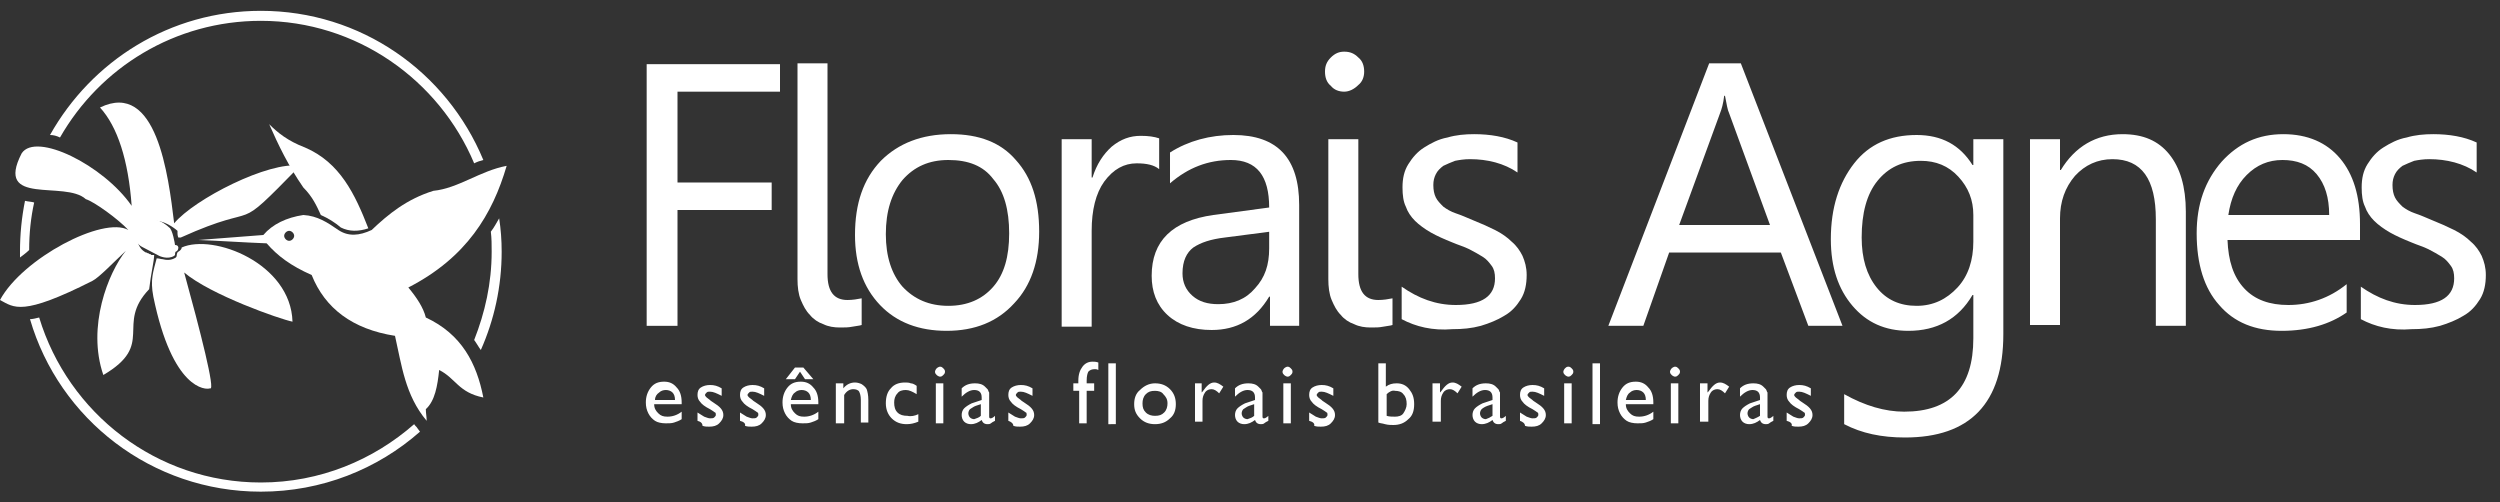
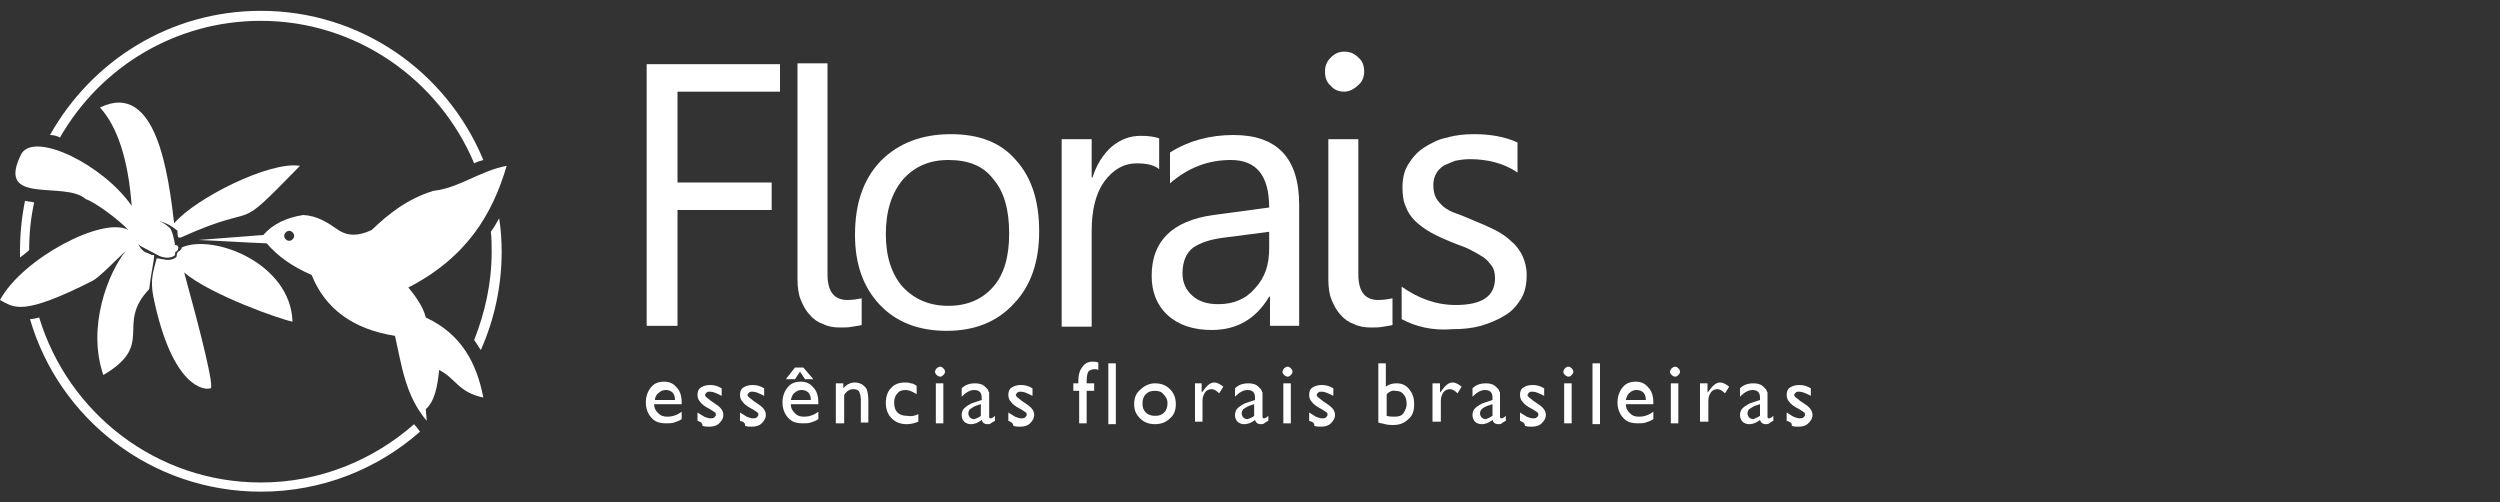
<svg xmlns="http://www.w3.org/2000/svg" version="1.1" id="Camada_1" x="0px" y="0px" viewBox="0 0 300 60.3" style="enable-background:new 0 0 300 60.3;" xml:space="preserve">
  <rect x="0" y="0" width="300" height="60.3" fill="#333333" stroke="none" />
  <style type="text/css"> .st0{fill:#FFFFFF;} .st1{fill-rule:evenodd;clip-rule:evenodd;fill:#FFFFFF;} </style>
  <g>
    <g>
      <path class="st0" d="M3,24.1c-0.4,2-0.6,4-0.6,6.1c0,0.2,0,0.5,0,0.7c0.4-0.3,0.8-0.6,1.1-0.9c0-2,0.2-3.9,0.6-5.7 C3.8,24.2,3.4,24.2,3,24.1z" />
      <path class="st0" d="M7.2,16.5c4.8-8.4,13.8-14,24.1-14c11.5,0,21.4,7.1,25.6,17.1c0.4-0.2,0.7-0.3,1.1-0.4 C53.6,8.6,43.3,1.3,31.3,1.3C20.4,1.3,11,7.3,6,16.2C6.4,16.2,6.8,16.3,7.2,16.5z" />
      <path class="st0" d="M58.9,27.8c0.1,0.8,0.1,1.6,0.1,2.4c0,3.8-0.8,7.3-2.1,10.6c0.3,0.4,0.5,0.8,0.8,1.2 c1.6-3.6,2.5-7.6,2.5-11.8c0-1.4-0.1-2.7-0.3-4C59.6,26.7,59.3,27.3,58.9,27.8z" />
      <path class="st0" d="M50.1,51.4c-0.1-0.2-0.3-0.3-0.4-0.5c-4.9,4.3-11.3,7-18.4,7c-12.5,0-23.1-8.3-26.6-19.8 c-0.4,0.1-0.8,0.2-1.1,0.2c3.5,12,14.6,20.7,27.7,20.7c7.3,0,14-2.7,19.1-7.2L50.1,51.4z" />
    </g>
    <polygon class="st0" points="93.6,11 81.3,11 81.3,21.9 92.6,21.9 92.6,25.2 81.3,25.2 81.3,39.1 77.6,39.1 77.6,7.7 93.6,7.7 " />
    <path class="st0" d="M99.3,32.9c0,2.1,0.8,3.1,2.4,3.1c0.6,0,1.2-0.1,1.7-0.2V39c-0.3,0.1-0.6,0.1-1.1,0.2 c-0.5,0.1-0.9,0.1-1.5,0.1c-0.7,0-1.4-0.1-2-0.4c-0.6-0.2-1.2-0.6-1.6-1.1c-0.5-0.5-0.8-1.1-1.1-1.8c-0.3-0.7-0.4-1.6-0.4-2.5V7.6 h3.6V32.9z" />
    <path class="st0" d="M113.6,39.7c-3.3,0-6-1-8-3.1c-2-2.1-3-4.9-3-8.4c0-3.8,1-6.7,3.1-8.9c2.1-2.1,4.9-3.2,8.4-3.2 c3.4,0,6,1,7.8,3.1c1.9,2.1,2.8,4.9,2.8,8.6c0,3.6-1,6.5-3,8.6C119.7,38.6,117,39.7,113.6,39.7L113.6,39.7z M113.8,19.2 c-2.3,0-4.1,0.8-5.5,2.4c-1.3,1.6-2,3.7-2,6.5c0,2.7,0.7,4.8,2,6.3c1.4,1.5,3.2,2.3,5.5,2.3c2.3,0,4.1-0.8,5.4-2.3 c1.3-1.5,1.9-3.6,1.9-6.4c0-2.8-0.6-5-1.9-6.5C118,19.9,116.2,19.2,113.8,19.2z" />
    <path class="st0" d="M139.1,20.3c-0.6-0.5-1.5-0.7-2.7-0.7c-1.5,0-2.8,0.7-3.9,2.2c-1,1.4-1.5,3.4-1.5,5.9v11.5h-3.6V16.7h3.6v4.6 h0.1c0.5-1.6,1.3-2.8,2.3-3.7c1.1-0.9,2.2-1.3,3.5-1.3c0.9,0,1.6,0.1,2.2,0.3V20.3z" />
    <path class="st0" d="M156,39.1h-3.6v-3.5h-0.1c-1.6,2.7-3.9,4-6.9,4c-2.2,0-4-0.6-5.3-1.8c-1.3-1.2-1.9-2.8-1.9-4.7 c0-4.2,2.5-6.6,7.4-7.3l6.7-0.9c0-3.8-1.5-5.7-4.6-5.7c-2.7,0-5.1,0.9-7.3,2.8v-3.7c2.2-1.4,4.8-2.1,7.6-2.1c5.3,0,7.9,2.8,7.9,8.4 V39.1L156,39.1z M152.4,27.8l-5.4,0.7c-1.7,0.2-2.9,0.6-3.8,1.2c-0.8,0.6-1.3,1.6-1.3,3.1c0,1.1,0.4,2,1.2,2.7c0.8,0.7,1.8,1,3.1,1 c1.8,0,3.3-0.6,4.4-1.9c1.2-1.3,1.7-2.8,1.7-4.8V27.8z" />
    <path class="st0" d="M161.3,11c-0.6,0-1.2-0.2-1.6-0.7c-0.5-0.4-0.7-1-0.7-1.7c0-0.7,0.2-1.2,0.7-1.7c0.5-0.5,1-0.7,1.6-0.7 c0.7,0,1.2,0.2,1.7,0.7c0.5,0.4,0.7,1,0.7,1.7c0,0.6-0.2,1.2-0.7,1.6C162.5,10.7,161.9,11,161.3,11L161.3,11z M163,32.9 c0,2.1,0.8,3.1,2.4,3.1c0.6,0,1.2-0.1,1.7-0.2V39c-0.3,0.1-0.6,0.1-1.1,0.2c-0.5,0.1-0.9,0.1-1.5,0.1c-0.7,0-1.4-0.1-2-0.4 c-0.6-0.2-1.2-0.6-1.6-1.1c-0.5-0.5-0.8-1.1-1.1-1.8c-0.3-0.7-0.4-1.6-0.4-2.5V16.7h3.6V32.9z" />
    <path class="st0" d="M168.2,38.3v-3.9c2,1.4,4.1,2.2,6.5,2.2c3.2,0,4.7-1.1,4.7-3.2c0-0.6-0.1-1.1-0.4-1.5 c-0.3-0.4-0.6-0.8-1.1-1.1c-0.5-0.3-1-0.6-1.6-0.9c-0.6-0.3-1.3-0.5-2-0.8c-1-0.4-1.9-0.8-2.6-1.2c-0.7-0.4-1.4-0.9-1.9-1.4 c-0.5-0.5-0.9-1.1-1.1-1.7c-0.3-0.6-0.4-1.4-0.4-2.3c0-1.1,0.2-2,0.7-2.8c0.5-0.8,1.1-1.5,1.9-2c0.8-0.5,1.7-1,2.8-1.2 c1-0.3,2.1-0.4,3.2-0.4c1.9,0,3.7,0.3,5.2,1v3.6c-1.6-1.1-3.6-1.6-5.7-1.6c-0.7,0-1.3,0.1-1.8,0.2c-0.5,0.2-1,0.4-1.4,0.6 c-0.4,0.3-0.7,0.6-0.9,1c-0.2,0.4-0.3,0.8-0.3,1.3c0,0.6,0.1,1.1,0.3,1.5c0.2,0.4,0.5,0.7,0.9,1.1c0.4,0.3,0.9,0.6,1.5,0.8 c0.6,0.2,1.3,0.5,2,0.8c1,0.4,1.9,0.8,2.7,1.2c0.8,0.4,1.5,0.9,2,1.4c0.6,0.5,1,1.1,1.3,1.7c0.3,0.7,0.5,1.4,0.5,2.3 c0,1.1-0.2,2.1-0.7,2.9c-0.5,0.8-1.1,1.5-2,2c-0.8,0.5-1.8,0.9-2.8,1.2c-1.1,0.3-2.2,0.4-3.4,0.4C171.9,39.7,169.9,39.2,168.2,38.3 z" />
-     <path class="st0" d="M221.1,39.1H217l-3.3-8.8h-13.4l-3.1,8.8H193l12.1-31.5h3.8L221.1,39.1L221.1,39.1z M212.4,27l-4.9-13.4 c-0.2-0.4-0.3-1.1-0.5-2.1h-0.1c-0.1,0.9-0.3,1.6-0.5,2.1L201.5,27H212.4L212.4,27z M240.4,40.1V16.7h-3.6v3.1h-0.1 c-1.5-2.4-3.7-3.6-6.7-3.6c-3.2,0-5.7,1.1-7.5,3.4c-1.8,2.3-2.8,5.3-2.8,9.1c0,3.4,0.9,6,2.6,8c1.7,2,3.9,3,6.7,3 c3.4,0,6-1.4,7.7-4.3h0.1v5.2c0,5.9-2.8,8.8-8.3,8.8c-2.3,0-4.7-0.7-7.2-2.1v3.6c2.1,1.1,4.5,1.6,7.3,1.6 C236.4,52.5,240.4,48.4,240.4,40.1L240.4,40.1z M236.8,29c0,2.2-0.6,4.1-1.9,5.5c-1.3,1.4-2.9,2.2-4.9,2.2c-2,0-3.6-0.7-4.8-2.2 c-1.2-1.5-1.8-3.5-1.8-6c0-2.9,0.6-5.2,1.9-6.8c1.3-1.6,3-2.4,5.2-2.4c1.8,0,3.3,0.6,4.5,1.9c1.2,1.3,1.8,2.8,1.8,4.6V29L236.8,29z M262.3,39.1h-3.6V26.3c0-4.8-1.7-7.2-5.2-7.2c-1.8,0-3.3,0.7-4.5,2c-1.2,1.4-1.8,3.1-1.8,5.1v12.8h-3.6V16.7h3.6v3.7h0.1 c1.7-2.8,4.2-4.3,7.4-4.3c2.5,0,4.3,0.8,5.6,2.4c1.3,1.6,2,3.9,2,6.9V39.1L262.3,39.1z M283.2,28.8h-15.9c0.1,2.5,0.7,4.4,2,5.8 c1.3,1.4,3.1,2,5.3,2c2.5,0,4.9-0.8,7-2.5v3.4c-2,1.4-4.6,2.2-7.8,2.2c-3.2,0-5.7-1-7.5-3.1c-1.8-2-2.7-4.9-2.7-8.6 c0-3.5,1-6.3,3-8.6c2-2.2,4.4-3.3,7.4-3.3c2.9,0,5.2,1,6.8,2.9c1.6,1.9,2.4,4.5,2.4,7.9V28.8L283.2,28.8z M279.5,25.8 c0-2.1-0.5-3.7-1.5-4.9c-1-1.2-2.4-1.7-4.1-1.7c-1.7,0-3.1,0.6-4.3,1.8c-1.2,1.2-1.9,2.8-2.2,4.8H279.5L279.5,25.8z M283.3,38.3 v-3.9c2,1.4,4.1,2.2,6.5,2.2c3.2,0,4.7-1.1,4.7-3.2c0-0.6-0.1-1.1-0.4-1.5c-0.3-0.4-0.6-0.8-1.1-1.1c-0.5-0.3-1-0.6-1.6-0.9 c-0.6-0.3-1.3-0.5-2-0.8c-1-0.4-1.9-0.8-2.6-1.2c-0.7-0.4-1.4-0.9-1.9-1.4c-0.5-0.5-0.9-1.1-1.1-1.7c-0.3-0.6-0.4-1.4-0.4-2.3 c0-1.1,0.2-2,0.7-2.8c0.5-0.8,1.1-1.5,1.9-2c0.8-0.5,1.7-1,2.8-1.2c1-0.3,2.1-0.4,3.2-0.4c1.9,0,3.7,0.3,5.2,1v3.6 c-1.6-1.1-3.6-1.6-5.7-1.6c-0.7,0-1.3,0.1-1.8,0.2c-0.5,0.2-1,0.4-1.4,0.6c-0.4,0.3-0.7,0.6-0.9,1c-0.2,0.4-0.3,0.8-0.3,1.3 c0,0.6,0.1,1.1,0.3,1.5c0.2,0.4,0.5,0.7,0.9,1.1c0.4,0.3,0.9,0.6,1.5,0.8c0.6,0.2,1.3,0.5,2,0.8c1,0.4,1.9,0.8,2.7,1.2 c0.8,0.4,1.5,0.9,2,1.4c0.6,0.5,1,1.1,1.3,1.7c0.3,0.7,0.5,1.4,0.5,2.3c0,1.1-0.2,2.1-0.7,2.9c-0.5,0.8-1.1,1.5-2,2 c-0.8,0.5-1.8,0.9-2.8,1.2c-1.1,0.3-2.2,0.4-3.4,0.4C287,39.7,285,39.2,283.3,38.3z" />
    <path class="st0" d="M81.9,48.5h-3.4c0,0.5,0.2,0.8,0.5,1.1c0.3,0.3,0.6,0.4,1.1,0.4c0.6,0,1.2-0.2,1.7-0.6v0.9 c-0.3,0.2-0.6,0.3-0.9,0.4c-0.3,0.1-0.6,0.1-1,0.1c-0.5,0-1-0.1-1.3-0.3c-0.3-0.2-0.6-0.5-0.8-0.9c-0.2-0.4-0.3-0.8-0.3-1.3 c0-0.7,0.2-1.3,0.6-1.8c0.4-0.5,0.9-0.7,1.6-0.7c0.6,0,1.1,0.2,1.5,0.7c0.4,0.4,0.6,1,0.6,1.8V48.5L81.9,48.5z M78.6,48H81 c0-0.4-0.1-0.7-0.3-0.9c-0.2-0.2-0.5-0.3-0.8-0.3c-0.3,0-0.6,0.1-0.8,0.3C78.8,47.3,78.6,47.6,78.6,48L78.6,48z M83.7,50.5v-1 c0.3,0.2,0.5,0.3,0.8,0.5c0.3,0.1,0.5,0.2,0.7,0.2c0.2,0,0.4,0,0.5-0.1c0.1-0.1,0.2-0.2,0.2-0.3c0-0.1,0-0.3-0.1-0.3 c-0.1-0.1-0.3-0.2-0.6-0.4c-0.6-0.3-1-0.6-1.2-0.9c-0.2-0.2-0.3-0.5-0.3-0.8c0-0.4,0.1-0.7,0.4-0.9c0.3-0.2,0.7-0.3,1.1-0.3 c0.5,0,0.9,0.1,1.4,0.4v0.9c-0.6-0.3-1-0.5-1.4-0.5c-0.2,0-0.3,0-0.4,0.1c-0.1,0.1-0.2,0.2-0.2,0.3c0,0.1,0.1,0.2,0.2,0.3 c0.1,0.1,0.3,0.2,0.5,0.4l0.3,0.2c0.8,0.5,1.2,0.9,1.2,1.5c0,0.4-0.2,0.7-0.5,1c-0.3,0.3-0.7,0.4-1.2,0.4c-0.3,0-0.5,0-0.8-0.1 C84.3,50.8,84.1,50.6,83.7,50.5L83.7,50.5z M88.8,50.5v-1c0.3,0.2,0.5,0.3,0.8,0.5c0.3,0.1,0.5,0.2,0.7,0.2c0.2,0,0.4,0,0.5-0.1 c0.1-0.1,0.2-0.2,0.2-0.3c0-0.1,0-0.3-0.1-0.3c-0.1-0.1-0.3-0.2-0.6-0.4c-0.6-0.3-1-0.6-1.2-0.9c-0.2-0.2-0.3-0.5-0.3-0.8 c0-0.4,0.1-0.7,0.4-0.9c0.3-0.2,0.7-0.3,1.1-0.3c0.5,0,0.9,0.1,1.4,0.4v0.9c-0.6-0.3-1-0.5-1.4-0.5c-0.2,0-0.3,0-0.4,0.1 c-0.1,0.1-0.2,0.2-0.2,0.3c0,0.1,0.1,0.2,0.2,0.3c0.1,0.1,0.3,0.2,0.5,0.4l0.3,0.2c0.8,0.5,1.2,0.9,1.2,1.5c0,0.4-0.2,0.7-0.5,1 c-0.3,0.3-0.7,0.4-1.2,0.4c-0.3,0-0.5,0-0.8-0.1C89.5,50.8,89.2,50.6,88.8,50.5L88.8,50.5z M98.3,48.5h-3.4c0,0.5,0.2,0.8,0.5,1.1 c0.3,0.3,0.6,0.4,1.1,0.4c0.6,0,1.2-0.2,1.7-0.6v0.9c-0.3,0.2-0.6,0.3-0.9,0.4c-0.3,0.1-0.6,0.1-1,0.1c-0.5,0-1-0.1-1.3-0.3 c-0.3-0.2-0.6-0.5-0.8-0.9c-0.2-0.4-0.3-0.8-0.3-1.3c0-0.7,0.2-1.3,0.6-1.8c0.4-0.5,0.9-0.7,1.6-0.7c0.6,0,1.1,0.2,1.5,0.7 c0.4,0.4,0.6,1,0.6,1.8V48.5L98.3,48.5z M94.9,48h2.4c0-0.4-0.1-0.7-0.3-0.9c-0.2-0.2-0.5-0.3-0.8-0.3s-0.6,0.1-0.8,0.3 C95.1,47.3,95,47.6,94.9,48L94.9,48z M96.6,45.5l-0.6-0.9l-0.6,0.9h-1.1l1.1-1.4h1l1.2,1.4H96.6L96.6,45.5z M101.2,46v0.6 c0.4-0.5,0.9-0.7,1.4-0.7c0.3,0,0.6,0.1,0.8,0.2c0.3,0.2,0.5,0.4,0.6,0.6c0.1,0.3,0.2,0.7,0.2,1.3v2.7h-0.9v-2.7 c0-0.5-0.1-0.8-0.2-1c-0.1-0.2-0.4-0.3-0.7-0.3c-0.4,0-0.8,0.2-1.1,0.7v3.4h-1V46H101.2L101.2,46z M110.2,49.7v0.9 c-0.5,0.2-0.9,0.3-1.4,0.3c-0.7,0-1.3-0.2-1.8-0.7c-0.4-0.4-0.7-1-0.7-1.8c0-0.8,0.2-1.4,0.6-1.8c0.4-0.5,1-0.7,1.7-0.7 c0.2,0,0.5,0,0.7,0.1c0.2,0,0.4,0.1,0.7,0.3v1c-0.5-0.3-0.9-0.5-1.3-0.5c-0.4,0-0.8,0.1-1,0.4c-0.3,0.3-0.4,0.7-0.4,1.1 c0,0.5,0.1,0.9,0.4,1.2c0.3,0.3,0.7,0.4,1.2,0.4C109.3,50,109.8,49.9,110.2,49.7L110.2,49.7z M112.8,44c0.2,0,0.3,0.1,0.4,0.2 c0.1,0.1,0.2,0.2,0.2,0.4c0,0.2-0.1,0.3-0.2,0.4c-0.1,0.1-0.2,0.2-0.4,0.2c-0.1,0-0.3-0.1-0.4-0.2c-0.1-0.1-0.2-0.2-0.2-0.4 c0-0.1,0.1-0.3,0.2-0.4C112.5,44.1,112.7,44,112.8,44L112.8,44z M112.3,46h0.9v4.8h-0.9V46L112.3,46z M118.7,48v2 c0,0.2,0.1,0.2,0.2,0.2c0.1,0,0.3-0.1,0.5-0.3v0.6c-0.2,0.1-0.4,0.2-0.5,0.3c-0.1,0.1-0.3,0.1-0.4,0.1c-0.4,0-0.6-0.2-0.7-0.5 c-0.4,0.3-0.8,0.5-1.3,0.5c-0.3,0-0.6-0.1-0.8-0.3c-0.2-0.2-0.3-0.5-0.3-0.8c0-0.3,0.1-0.6,0.3-0.8c0.2-0.2,0.5-0.4,0.9-0.6 l1.2-0.4v-0.3c0-0.6-0.3-0.9-0.9-0.9c-0.5,0-1,0.3-1.5,0.8v-1c0.4-0.4,0.9-0.6,1.6-0.6c0.5,0,0.9,0.1,1.2,0.4 c0.1,0.1,0.2,0.2,0.3,0.3c0.1,0.1,0.1,0.3,0.2,0.4C118.7,47.3,118.7,47.5,118.7,48L118.7,48z M117.7,49.9v-1.4l-0.6,0.2 c-0.3,0.1-0.5,0.3-0.7,0.4c-0.1,0.1-0.2,0.3-0.2,0.5c0,0.2,0.1,0.4,0.2,0.5c0.1,0.1,0.3,0.2,0.5,0.2 C117.2,50.2,117.5,50.1,117.7,49.9L117.7,49.9z M121,50.5v-1c0.3,0.2,0.5,0.3,0.8,0.5c0.3,0.1,0.5,0.2,0.7,0.2c0.2,0,0.4,0,0.5-0.1 c0.1-0.1,0.2-0.2,0.2-0.3c0-0.1,0-0.3-0.1-0.3c-0.1-0.1-0.3-0.2-0.6-0.4c-0.6-0.3-1-0.6-1.2-0.9c-0.2-0.2-0.3-0.5-0.3-0.8 c0-0.4,0.1-0.7,0.4-0.9c0.3-0.2,0.7-0.3,1.1-0.3c0.5,0,0.9,0.1,1.4,0.4v0.9c-0.6-0.3-1-0.5-1.4-0.5c-0.2,0-0.3,0-0.4,0.1 c-0.1,0.1-0.2,0.2-0.2,0.3c0,0.1,0.1,0.2,0.2,0.3c0.1,0.1,0.3,0.2,0.5,0.4l0.3,0.2c0.8,0.5,1.2,0.9,1.2,1.5c0,0.4-0.2,0.7-0.5,1 c-0.3,0.3-0.7,0.4-1.2,0.4c-0.3,0-0.5,0-0.8-0.1C121.6,50.8,121.3,50.6,121,50.5L121,50.5z M129.4,46v-0.3c0-0.8,0.2-1.3,0.5-1.7 c0.3-0.4,0.7-0.6,1.2-0.6c0.2,0,0.4,0,0.7,0.1v0.9c-0.2-0.1-0.3-0.1-0.4-0.1c-0.4,0-0.6,0.1-0.8,0.3c-0.1,0.2-0.2,0.5-0.2,1.1V46 h0.9v0.9h-0.9v3.9h-0.9v-3.9h-0.7V46H129.4L129.4,46z M133,43.6h0.9v7.3H133V43.6L133,43.6z M138.6,46c0.7,0,1.3,0.2,1.8,0.7 c0.5,0.5,0.7,1.1,0.7,1.8c0,0.7-0.2,1.3-0.7,1.7c-0.5,0.5-1.1,0.7-1.8,0.7c-0.7,0-1.3-0.2-1.8-0.7c-0.5-0.5-0.7-1-0.7-1.7 c0-0.7,0.2-1.3,0.7-1.7C137.3,46.3,137.9,46,138.6,46L138.6,46z M138.6,46.9c-0.5,0-0.8,0.1-1.1,0.4c-0.3,0.3-0.4,0.7-0.4,1.1 c0,0.5,0.1,0.8,0.4,1.1c0.3,0.3,0.7,0.4,1.1,0.4c0.5,0,0.8-0.1,1.1-0.4c0.3-0.3,0.4-0.7,0.4-1.1c0-0.5-0.2-0.8-0.5-1.1 C139.4,47,139,46.9,138.6,46.9L138.6,46.9z M144.2,46v1.1l0.1-0.1c0.5-0.7,0.9-1.1,1.4-1.1c0.4,0,0.7,0.2,1.1,0.5l-0.5,0.8 c-0.3-0.3-0.6-0.5-0.9-0.5c-0.3,0-0.6,0.1-0.8,0.4c-0.2,0.3-0.3,0.6-0.3,1v2.5h-0.9V46H144.2L144.2,46z M151.5,48v2 c0,0.2,0.1,0.2,0.2,0.2c0.1,0,0.3-0.1,0.5-0.3v0.6c-0.2,0.1-0.4,0.2-0.5,0.3c-0.1,0.1-0.3,0.1-0.4,0.1c-0.4,0-0.6-0.2-0.7-0.5 c-0.4,0.3-0.8,0.5-1.3,0.5c-0.3,0-0.6-0.1-0.8-0.3c-0.2-0.2-0.3-0.5-0.3-0.8c0-0.3,0.1-0.6,0.3-0.8c0.2-0.2,0.5-0.4,0.9-0.6 l1.2-0.4v-0.3c0-0.6-0.3-0.9-0.9-0.9c-0.5,0-1,0.3-1.5,0.8v-1c0.4-0.4,0.9-0.6,1.6-0.6c0.5,0,0.9,0.1,1.2,0.4 c0.1,0.1,0.2,0.2,0.3,0.3c0.1,0.1,0.1,0.3,0.2,0.4C151.5,47.3,151.5,47.5,151.5,48L151.5,48z M150.5,49.9v-1.4l-0.6,0.2 c-0.3,0.1-0.5,0.3-0.7,0.4c-0.1,0.1-0.2,0.3-0.2,0.5c0,0.2,0.1,0.4,0.2,0.5c0.1,0.1,0.3,0.2,0.5,0.2 C150,50.2,150.3,50.1,150.5,49.9L150.5,49.9z M154.5,44c0.2,0,0.3,0.1,0.4,0.2c0.1,0.1,0.2,0.2,0.2,0.4c0,0.2-0.1,0.3-0.2,0.4 c-0.1,0.1-0.2,0.2-0.4,0.2c-0.1,0-0.3-0.1-0.4-0.2c-0.1-0.1-0.2-0.2-0.2-0.4c0-0.1,0.1-0.3,0.2-0.4C154.2,44.1,154.4,44,154.5,44 L154.5,44z M154,46h0.9v4.8H154V46L154,46z M157.1,50.5v-1c0.3,0.2,0.5,0.3,0.8,0.5c0.3,0.1,0.5,0.2,0.7,0.2c0.2,0,0.4,0,0.5-0.1 c0.1-0.1,0.2-0.2,0.2-0.3c0-0.1,0-0.3-0.1-0.3c-0.1-0.1-0.3-0.2-0.6-0.4c-0.6-0.3-1-0.6-1.2-0.9c-0.2-0.2-0.3-0.5-0.3-0.8 c0-0.4,0.1-0.7,0.4-0.9c0.3-0.2,0.7-0.3,1.1-0.3c0.5,0,0.9,0.1,1.4,0.4v0.9c-0.6-0.3-1-0.5-1.4-0.5c-0.2,0-0.3,0-0.4,0.1 c-0.1,0.1-0.2,0.2-0.2,0.3c0,0.1,0.1,0.2,0.2,0.3c0.1,0.1,0.3,0.2,0.5,0.4l0.3,0.2c0.8,0.5,1.2,0.9,1.2,1.5c0,0.4-0.2,0.7-0.5,1 c-0.3,0.3-0.7,0.4-1.2,0.4c-0.3,0-0.5,0-0.8-0.1C157.8,50.8,157.5,50.6,157.1,50.5L157.1,50.5z M165.4,43.6h0.9v2.8 c0.4-0.3,0.8-0.4,1.3-0.4c0.6,0,1.1,0.2,1.5,0.7c0.4,0.5,0.6,1,0.6,1.8c0,0.8-0.2,1.4-0.7,1.8c-0.5,0.5-1.1,0.7-1.8,0.7 c-0.3,0-0.6,0-1-0.1c-0.3-0.1-0.6-0.1-0.8-0.2V43.6L165.4,43.6z M166.4,47.3v2.6c0.3,0.1,0.7,0.1,1,0.1c0.4,0,0.8-0.1,1-0.4 s0.4-0.7,0.4-1.1c0-0.5-0.1-0.9-0.4-1.2c-0.2-0.3-0.6-0.4-1-0.4C167.1,46.8,166.7,47,166.4,47.3L166.4,47.3z M172.8,46v1.1l0.1-0.1 c0.5-0.7,0.9-1.1,1.4-1.1c0.4,0,0.7,0.2,1.1,0.5l-0.5,0.8c-0.3-0.3-0.6-0.5-0.9-0.5c-0.3,0-0.6,0.1-0.8,0.4c-0.2,0.3-0.3,0.6-0.3,1 v2.5h-1V46H172.8L172.8,46z M180,48v2c0,0.2,0.1,0.2,0.2,0.2c0.1,0,0.3-0.1,0.5-0.3v0.6c-0.2,0.1-0.4,0.2-0.5,0.3 c-0.1,0.1-0.3,0.1-0.4,0.1c-0.4,0-0.6-0.2-0.7-0.5c-0.4,0.3-0.8,0.5-1.3,0.5c-0.3,0-0.6-0.1-0.8-0.3c-0.2-0.2-0.3-0.5-0.3-0.8 c0-0.3,0.1-0.6,0.3-0.8c0.2-0.2,0.5-0.4,0.9-0.6l1.2-0.4v-0.3c0-0.6-0.3-0.9-0.9-0.9c-0.5,0-1,0.3-1.5,0.8v-1 c0.4-0.4,0.9-0.6,1.6-0.6c0.5,0,0.9,0.1,1.2,0.4c0.1,0.1,0.2,0.2,0.3,0.3c0.1,0.1,0.1,0.3,0.2,0.4C180,47.3,180,47.5,180,48L180,48 z M179.1,49.9v-1.4l-0.6,0.2c-0.3,0.1-0.6,0.3-0.7,0.4c-0.1,0.1-0.2,0.3-0.2,0.5c0,0.2,0.1,0.4,0.2,0.5c0.1,0.1,0.3,0.2,0.5,0.2 C178.6,50.2,178.8,50.1,179.1,49.9L179.1,49.9z M182.4,50.5v-1c0.3,0.2,0.5,0.3,0.8,0.5c0.3,0.1,0.5,0.2,0.7,0.2 c0.2,0,0.4,0,0.5-0.1c0.1-0.1,0.2-0.2,0.2-0.3c0-0.1,0-0.3-0.1-0.3c-0.1-0.1-0.3-0.2-0.6-0.4c-0.6-0.3-1-0.6-1.2-0.9 c-0.2-0.2-0.3-0.5-0.3-0.8c0-0.4,0.1-0.7,0.4-0.9c0.3-0.2,0.7-0.3,1.1-0.3c0.5,0,0.9,0.1,1.4,0.4v0.9c-0.6-0.3-1-0.5-1.4-0.5 c-0.2,0-0.3,0-0.4,0.1c-0.1,0.1-0.2,0.2-0.2,0.3c0,0.1,0.1,0.2,0.2,0.3c0.1,0.1,0.3,0.2,0.5,0.4l0.3,0.2c0.8,0.5,1.2,0.9,1.2,1.5 c0,0.4-0.2,0.7-0.5,1c-0.3,0.3-0.7,0.4-1.2,0.4c-0.3,0-0.5,0-0.8-0.1C183,50.8,182.7,50.6,182.4,50.5L182.4,50.5z M188.2,44 c0.2,0,0.3,0.1,0.4,0.2c0.1,0.1,0.2,0.2,0.2,0.4c0,0.2-0.1,0.3-0.2,0.4c-0.1,0.1-0.2,0.2-0.4,0.2c-0.1,0-0.3-0.1-0.4-0.2 c-0.1-0.1-0.2-0.2-0.2-0.4c0-0.1,0.1-0.3,0.2-0.4C187.9,44.1,188,44,188.2,44L188.2,44z M187.7,46h0.9v4.8h-0.9V46L187.7,46z M191.1,43.6h0.9v7.3h-0.9V43.6L191.1,43.6z M198.5,48.5h-3.4c0,0.5,0.2,0.8,0.5,1.1c0.3,0.3,0.6,0.4,1.1,0.4 c0.6,0,1.2-0.2,1.7-0.6v0.9c-0.3,0.2-0.6,0.3-0.9,0.4c-0.3,0.1-0.6,0.1-1,0.1c-0.5,0-1-0.1-1.3-0.3c-0.3-0.2-0.6-0.5-0.8-0.9 c-0.2-0.4-0.3-0.8-0.3-1.3c0-0.7,0.2-1.3,0.6-1.8c0.4-0.5,0.9-0.7,1.6-0.7c0.6,0,1.1,0.2,1.5,0.7c0.4,0.4,0.6,1,0.6,1.8V48.5 L198.5,48.5z M195.1,48h2.4c0-0.4-0.1-0.7-0.3-0.9c-0.2-0.2-0.5-0.3-0.8-0.3c-0.3,0-0.6,0.1-0.8,0.3 C195.3,47.3,195.2,47.6,195.1,48L195.1,48z M201,44c0.2,0,0.3,0.1,0.4,0.2c0.1,0.1,0.2,0.2,0.2,0.4c0,0.2-0.1,0.3-0.2,0.4 c-0.1,0.1-0.2,0.2-0.4,0.2c-0.1,0-0.3-0.1-0.4-0.2c-0.1-0.1-0.2-0.2-0.2-0.4c0-0.1,0.1-0.3,0.2-0.4C200.7,44.1,200.9,44,201,44 L201,44z M200.5,46h0.9v4.8h-0.9V46L200.5,46z M204.9,46v1.1l0.1-0.1c0.5-0.7,0.9-1.1,1.4-1.1c0.4,0,0.7,0.2,1.1,0.5l-0.5,0.8 c-0.3-0.3-0.6-0.5-0.9-0.5c-0.3,0-0.6,0.1-0.8,0.4c-0.2,0.3-0.3,0.6-0.3,1v2.5h-1V46H204.9L204.9,46z M212.1,48v2 c0,0.2,0.1,0.2,0.2,0.2c0.1,0,0.3-0.1,0.5-0.3v0.6c-0.2,0.1-0.4,0.2-0.5,0.3c-0.1,0.1-0.3,0.1-0.4,0.1c-0.4,0-0.6-0.2-0.7-0.5 c-0.4,0.3-0.8,0.5-1.3,0.5c-0.3,0-0.6-0.1-0.8-0.3c-0.2-0.2-0.3-0.5-0.3-0.8c0-0.3,0.1-0.6,0.3-0.8c0.2-0.2,0.5-0.4,0.9-0.6 l1.2-0.4v-0.3c0-0.6-0.3-0.9-0.9-0.9c-0.5,0-1,0.3-1.5,0.8v-1c0.4-0.4,0.9-0.6,1.6-0.6c0.5,0,0.9,0.1,1.2,0.4 c0.1,0.1,0.2,0.2,0.3,0.3c0.1,0.1,0.1,0.3,0.2,0.4C212.1,47.3,212.1,47.5,212.1,48L212.1,48z M211.2,49.9v-1.4l-0.6,0.2 c-0.3,0.1-0.5,0.3-0.7,0.4c-0.1,0.1-0.2,0.3-0.2,0.5c0,0.2,0.1,0.4,0.2,0.5c0.1,0.1,0.3,0.2,0.5,0.2 C210.6,50.2,210.9,50.1,211.2,49.9L211.2,49.9z M214.4,50.5v-1c0.3,0.2,0.5,0.3,0.8,0.5c0.3,0.1,0.5,0.2,0.7,0.2 c0.2,0,0.4,0,0.5-0.1c0.1-0.1,0.2-0.2,0.2-0.3c0-0.1,0-0.3-0.1-0.3c-0.1-0.1-0.3-0.2-0.6-0.4c-0.6-0.3-1-0.6-1.2-0.9 c-0.2-0.2-0.3-0.5-0.3-0.8c0-0.4,0.1-0.7,0.4-0.9c0.3-0.2,0.7-0.3,1.1-0.3c0.5,0,0.9,0.1,1.4,0.4v0.9c-0.6-0.3-1-0.5-1.4-0.5 c-0.2,0-0.3,0-0.4,0.1c-0.1,0.1-0.2,0.2-0.2,0.3c0,0.1,0.1,0.2,0.2,0.3c0.1,0.1,0.3,0.2,0.5,0.4l0.3,0.2c0.8,0.5,1.2,0.9,1.2,1.5 c0,0.4-0.2,0.7-0.5,1c-0.3,0.3-0.7,0.4-1.2,0.4c-0.3,0-0.5,0-0.8-0.1C215.1,50.8,214.8,50.6,214.4,50.5z" />
    <g>
      <path class="st1" d="M35.1,38.6c-0.2-7-9.5-10.6-13.3-8.9c0,0.3-0.4,0.5-0.4,0.5c-0.2,0.1-0.2,0.5-0.2,0.5c0,0.1-0.1,0.2-0.1,0.2 c-0.6,0.4-1.2,0.3-1.6,0.2c-0.2,0-0.4-0.1-0.7-0.1c-0.4,1.6-0.8,2.5-0.4,4.6c2.3,11.2,6.3,11.2,6.8,11c0.7,0.4-1.2-7-3.1-13.9 C25.3,35.4,33.6,38.3,35.1,38.6z" />
      <path class="st1" d="M20.9,26.8c-0.7-5.8-2.1-17.2-8.9-13.9c2.1,2.3,3.4,6.3,3.8,11.8c-3.4-4.9-11.5-8.9-13.2-6.3 c-3.3,6.4,5.2,3.2,7.7,5.5c1,0.3,3.9,2.4,5.1,3.7C12.4,25.9,2.7,31,0,36c1.7,0.9,2.6,2,11.1-2.3c0.8-0.4,2.6-2.3,4-3.6 c-2.1,2.6-4.7,9.1-2.7,14.9c6.3-3.7,1.4-6,5.5-10.3c0.2-1.8,0.6-3.4,0.6-4.1c0,0,0,0,0,0c0,0,0,0,0,0c0,0,0,0,0,0c0,0,0,0,0,0 c0,0,0,0,0,0c0,0,0,0,0,0c0,0,0,0,0,0c0,0,0,0,0,0c0,0,0,0,0,0c0,0,0,0,0,0c0,0,0,0,0,0c0,0,0,0,0,0c0,0,0,0,0,0c0,0,0,0,0,0 c0,0,0,0,0,0c0,0,0,0,0,0c0,0,0,0,0,0c0,0,0,0,0,0c0,0,0,0,0,0c0,0,0,0,0,0c0,0,0,0,0,0c0,0,0,0,0,0c0,0,0,0,0,0c0,0,0,0,0,0 c0,0,0,0,0,0c0,0,0,0,0,0c0,0,0,0,0,0c0,0,0,0,0,0c0,0,0,0,0,0c0,0,0,0,0,0c0,0,0,0,0,0c0,0,0,0,0,0c0,0,0,0,0,0c0,0,0,0-0.1,0 c0,0,0,0,0,0c0,0,0,0,0,0c0,0,0,0,0,0c0,0,0,0,0,0c0,0,0,0,0,0c0,0,0,0-0.1,0c0,0,0,0,0,0c0,0,0,0-0.1,0c0,0,0,0,0,0 c0,0-0.1,0-0.1-0.1c0,0,0,0,0,0c0,0,0,0-0.1,0c0,0,0,0,0,0c-0.1,0-0.1-0.1-0.2-0.1c0,0,0,0,0,0c-0.1,0-0.2-0.1-0.2-0.1 c0,0,0,0,0,0c0,0,0,0,0,0c0,0,0,0,0,0c0,0,0,0,0,0c0,0,0,0,0,0c0,0-0.1,0-0.1,0c0,0,0,0,0,0c0,0,0,0,0,0c0,0,0,0,0,0c0,0,0,0,0,0 c0,0,0,0,0,0c0,0,0,0,0,0c0,0,0,0,0,0c0,0,0,0,0,0c0,0,0,0,0,0c0,0,0,0,0,0c0,0,0,0,0,0c-1.1-0.6-1-1.7-1-1.7 c0.1-1.2,0.4-1.4,0.4-1.4s0.6-0.8,1.9-0.7c1.3,0.1,2.5,1.2,2.5,1.2c0,0,0,0,0,0c0,0,0,0,0,0c0,0,0,0,0,0c0,0,0,0,0,0c0,0,0,0,0,0 c0,0,0,0,0,0c0,0,0,0,0,0c0,0,0,0,0,0c0,0,0,0,0,0c0,0,0,0,0,0c0,0,0,0,0,0c0,0,0,0,0,0c0,0,0,0,0,0c0,0,0,0,0,0c0,0,0,0,0,0 c0,0,0,0,0,0c0,0,0,0,0,0c0,0,0,0,0,0c0,0,0,0,0,0c0,0,0,0,0,0c0,0,0,0,0,0c0,0,0,0,0,0c0,0,0,0,0,0c0,0,0,0,0,0c0,0,0,0,0,0 c0,0,0,0,0,0c0,0,0,0,0,0c0,0,0,0,0,0c0,0,0,0,0,0c0,0,0,0,0,0c0,0,0,0,0,0c0,0,0,0,0,0c0,0,0,0,0,0c0,0,0,0,0,0c0,0,0,0,0,0 c0,0,0,0,0,0c0,0,0,0,0,0c0,0,0,0,0,0c0,0,0,0,0,0c0,0,0,0,0,0c0,0,0,0,0,0c0,0,0,0,0,0c0,0,0,0,0,0c0,0,0,0,0,0c0,0,0,0,0,0 c0,0,0,0,0,0c0,0,0,0,0,0c0,0,0,0,0,0c0,0,0,0,0,0c0,0,0,0,0,0c0,0,0,0.1,0,0.1c0,0,0,0,0,0c0,0,0,0,0,0c0,0,0,0,0,0c0,0,0,0,0,0 c0,0,0,0,0,0c0,0,0,0.1,0,0.1c0,0,0,0,0,0c0,0,0,0,0,0.1c0,0.3,0.1,0.5,0.1,0.5c0.1,0,0.1,0,0.2,0h0c0,0,0,0,0,0c0,0,0,0,0,0 c0,0,0,0,0,0c0,0,0,0,0,0c0,0,0,0,0,0c0,0,0,0,0,0c0,0,0,0,0,0c0,0,0.1,0,0.1,0c10.2-4.6,5.8,0.1,14.3-8.6 C32.3,19.3,23.3,23.9,20.9,26.8z" />
      <path class="st1" d="M20.3,27.3c0,0-1-1-2.1-1s-1.6,0.6-1.6,0.6s-0.3,0.2-0.4,1.2c0,0-0.1,1,0.8,1.5c0,0,1.7,0.9,2.1,1.1 c0,0,1,0.5,1.8,0c0,0,0.1-0.1,0.1-0.1c0,0,0-0.4,0.1-0.4c0,0,0.3-0.1,0.3-0.5c0,0,0-0.3-0.4-0.3C21,29.3,20.7,27.5,20.3,27.3z" />
      <g>
-         <path class="st1" d="M38.5,25.8c0.9,0.4,1.7,0.9,2.4,1.5c1,0.5,2.1,0.5,3.3,0.1c-1.6-4.1-3.4-7.9-7.6-9.7 c-2.1-0.8-3.3-1.8-4.3-2.8c1.1,2.5,2.3,5,4.1,7.6C37.5,23.6,38,24.7,38.5,25.8z" />
        <path class="st1" d="M51.1,38.1c-0.3-1.2-1.1-2.4-2.1-3.6c7-3.6,10.1-8.8,11.8-14.6c-3.2,0.6-5.8,2.7-8.8,3 c-3.2,1-5.4,2.8-7.4,4.7c-1.5,0.7-2.8,0.8-4,0c-1.3-0.9-2.5-1.7-4.2-1.8c-2,0.3-3.7,1.1-4.8,2.4c-2.6,0.2-5.2,0.4-7.8,0.6 c2.7,0.1,5.5,0.3,8.2,0.4c1.3,1.5,2.9,2.7,5.4,3.8c1.6,4,4.9,6.5,10,7.3c0.8,3.5,1.2,7.1,3.8,10.2c0-0.5-0.1-0.9-0.1-1.4 c1.1-1,1.4-2.8,1.6-4.7c2,1,2.3,2.7,5.3,3.3C57.2,43.6,55.4,40.1,51.1,38.1z M34.7,28.9c-0.3,0-0.6-0.3-0.6-0.6 c0-0.3,0.3-0.6,0.6-0.6c0.3,0,0.6,0.3,0.6,0.6C35.3,28.6,35,28.9,34.7,28.9z" />
      </g>
    </g>
  </g>
</svg>